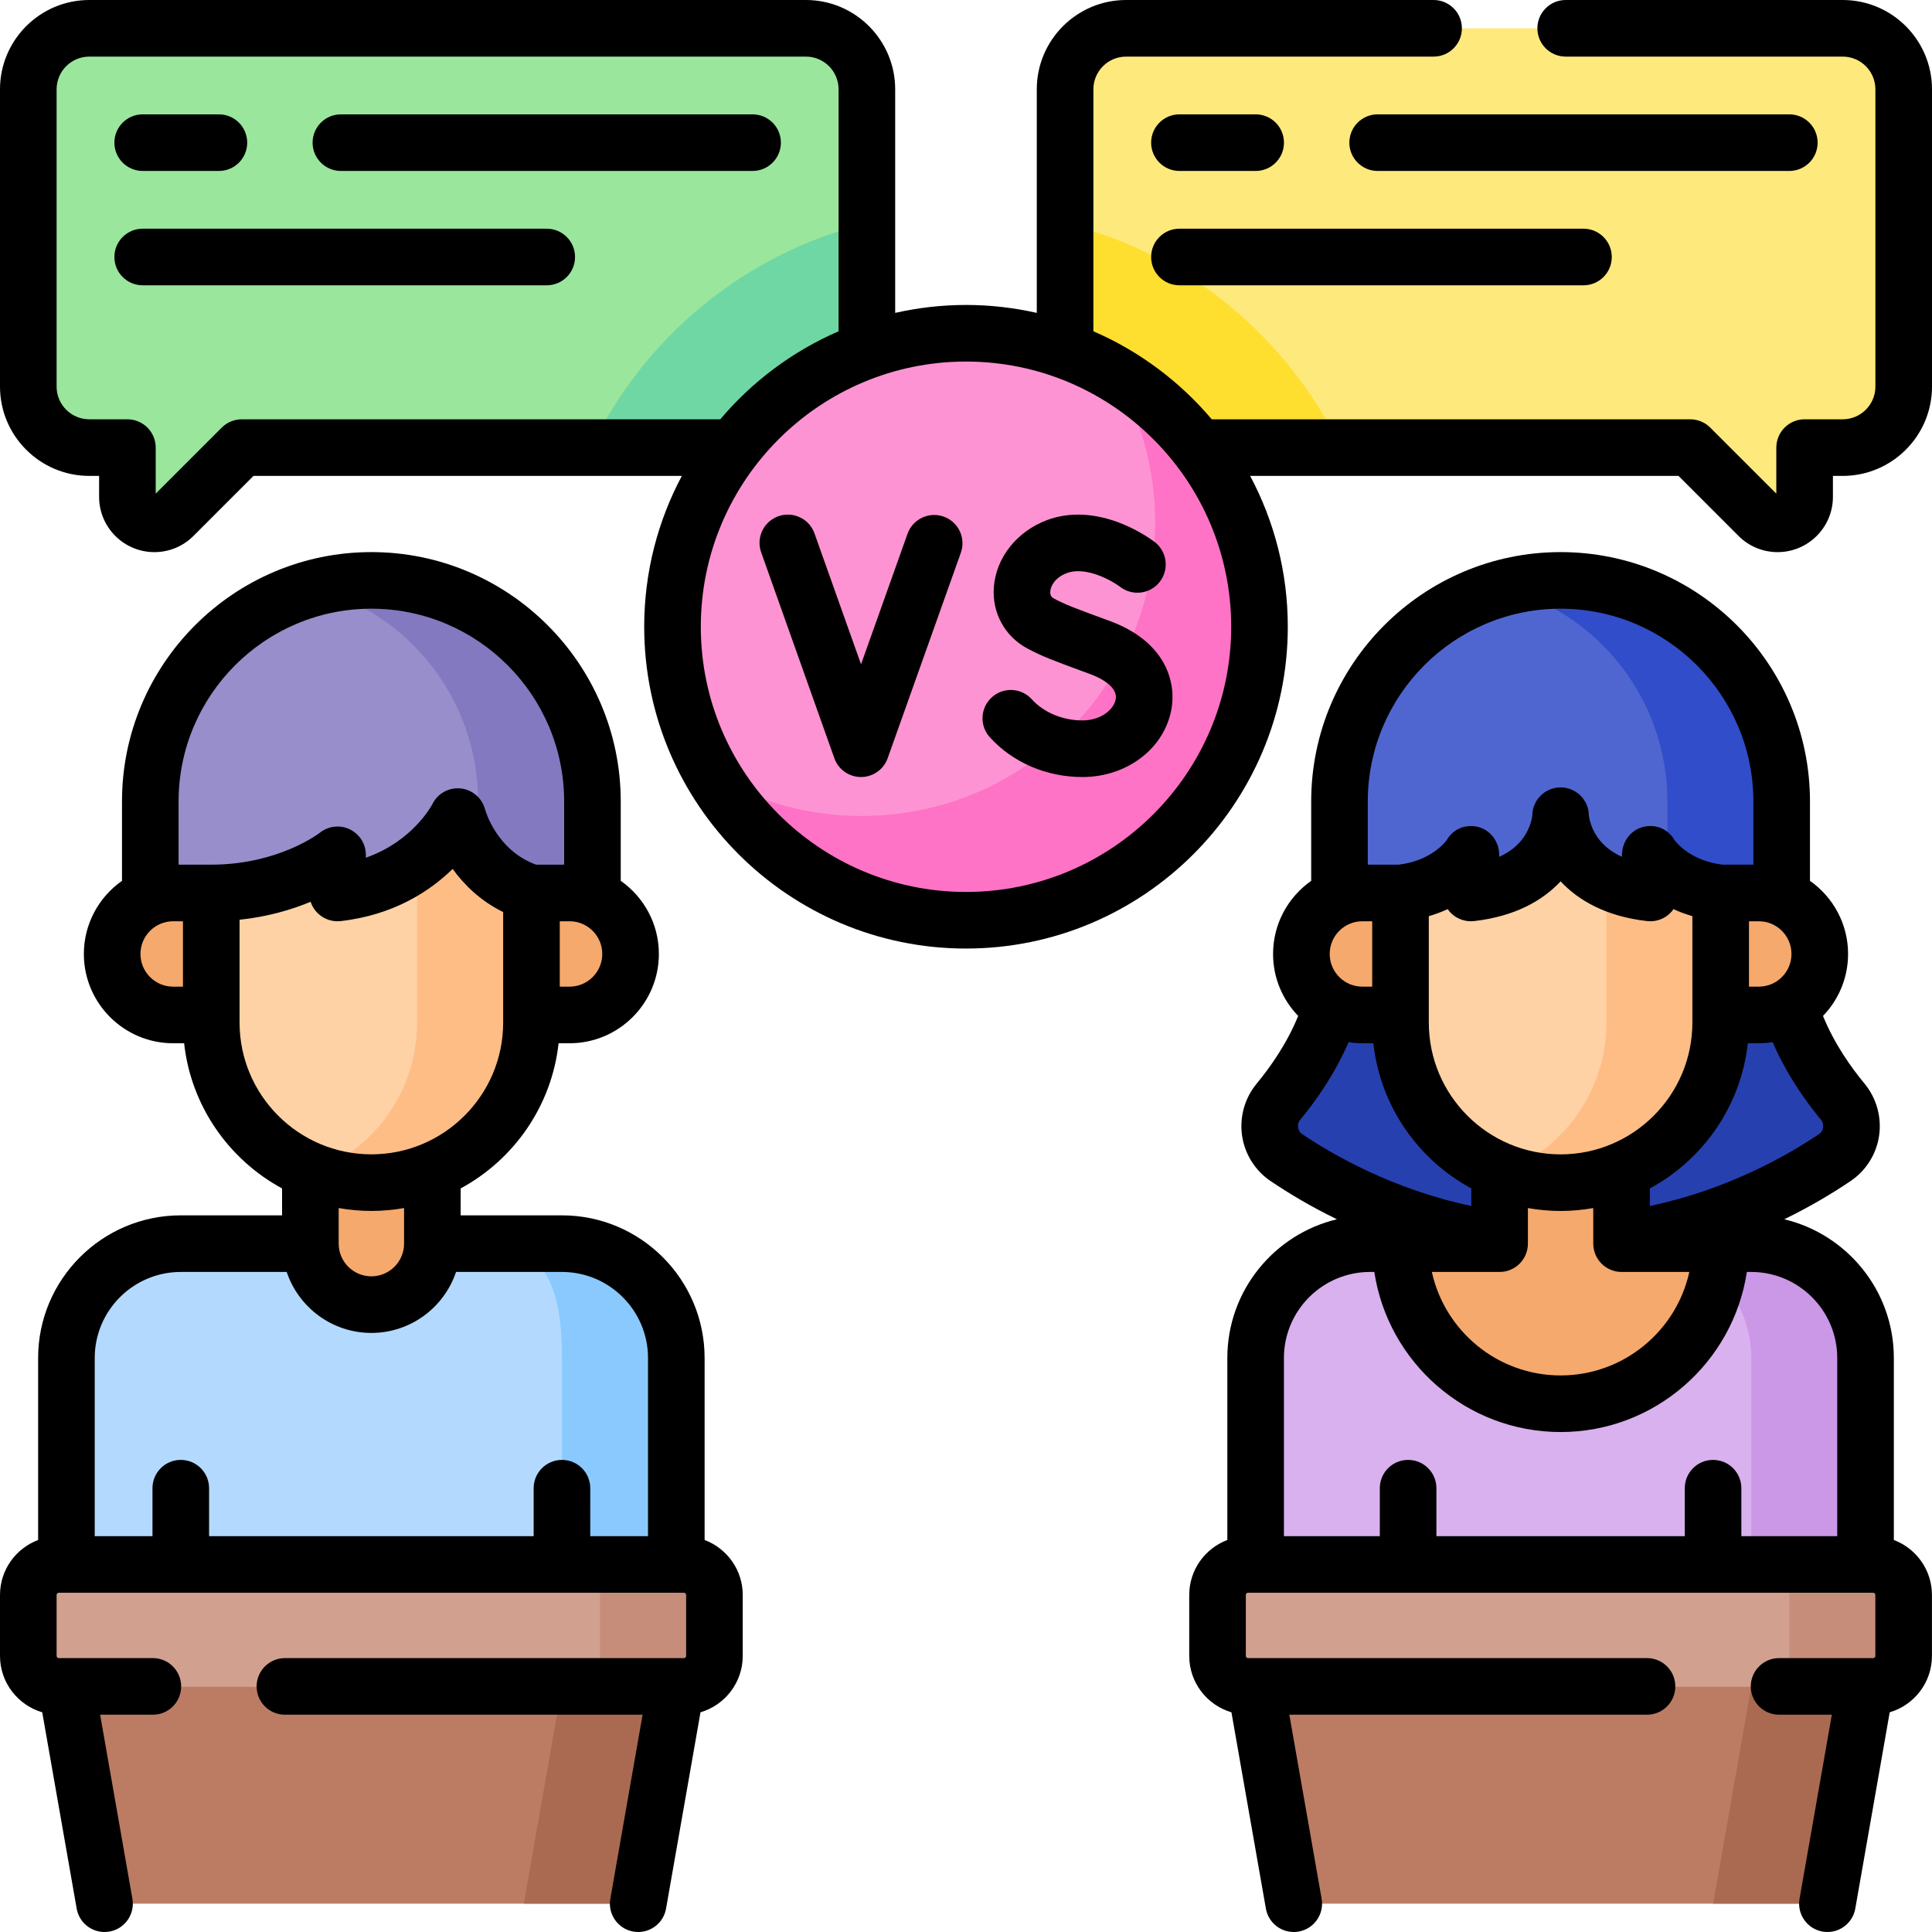
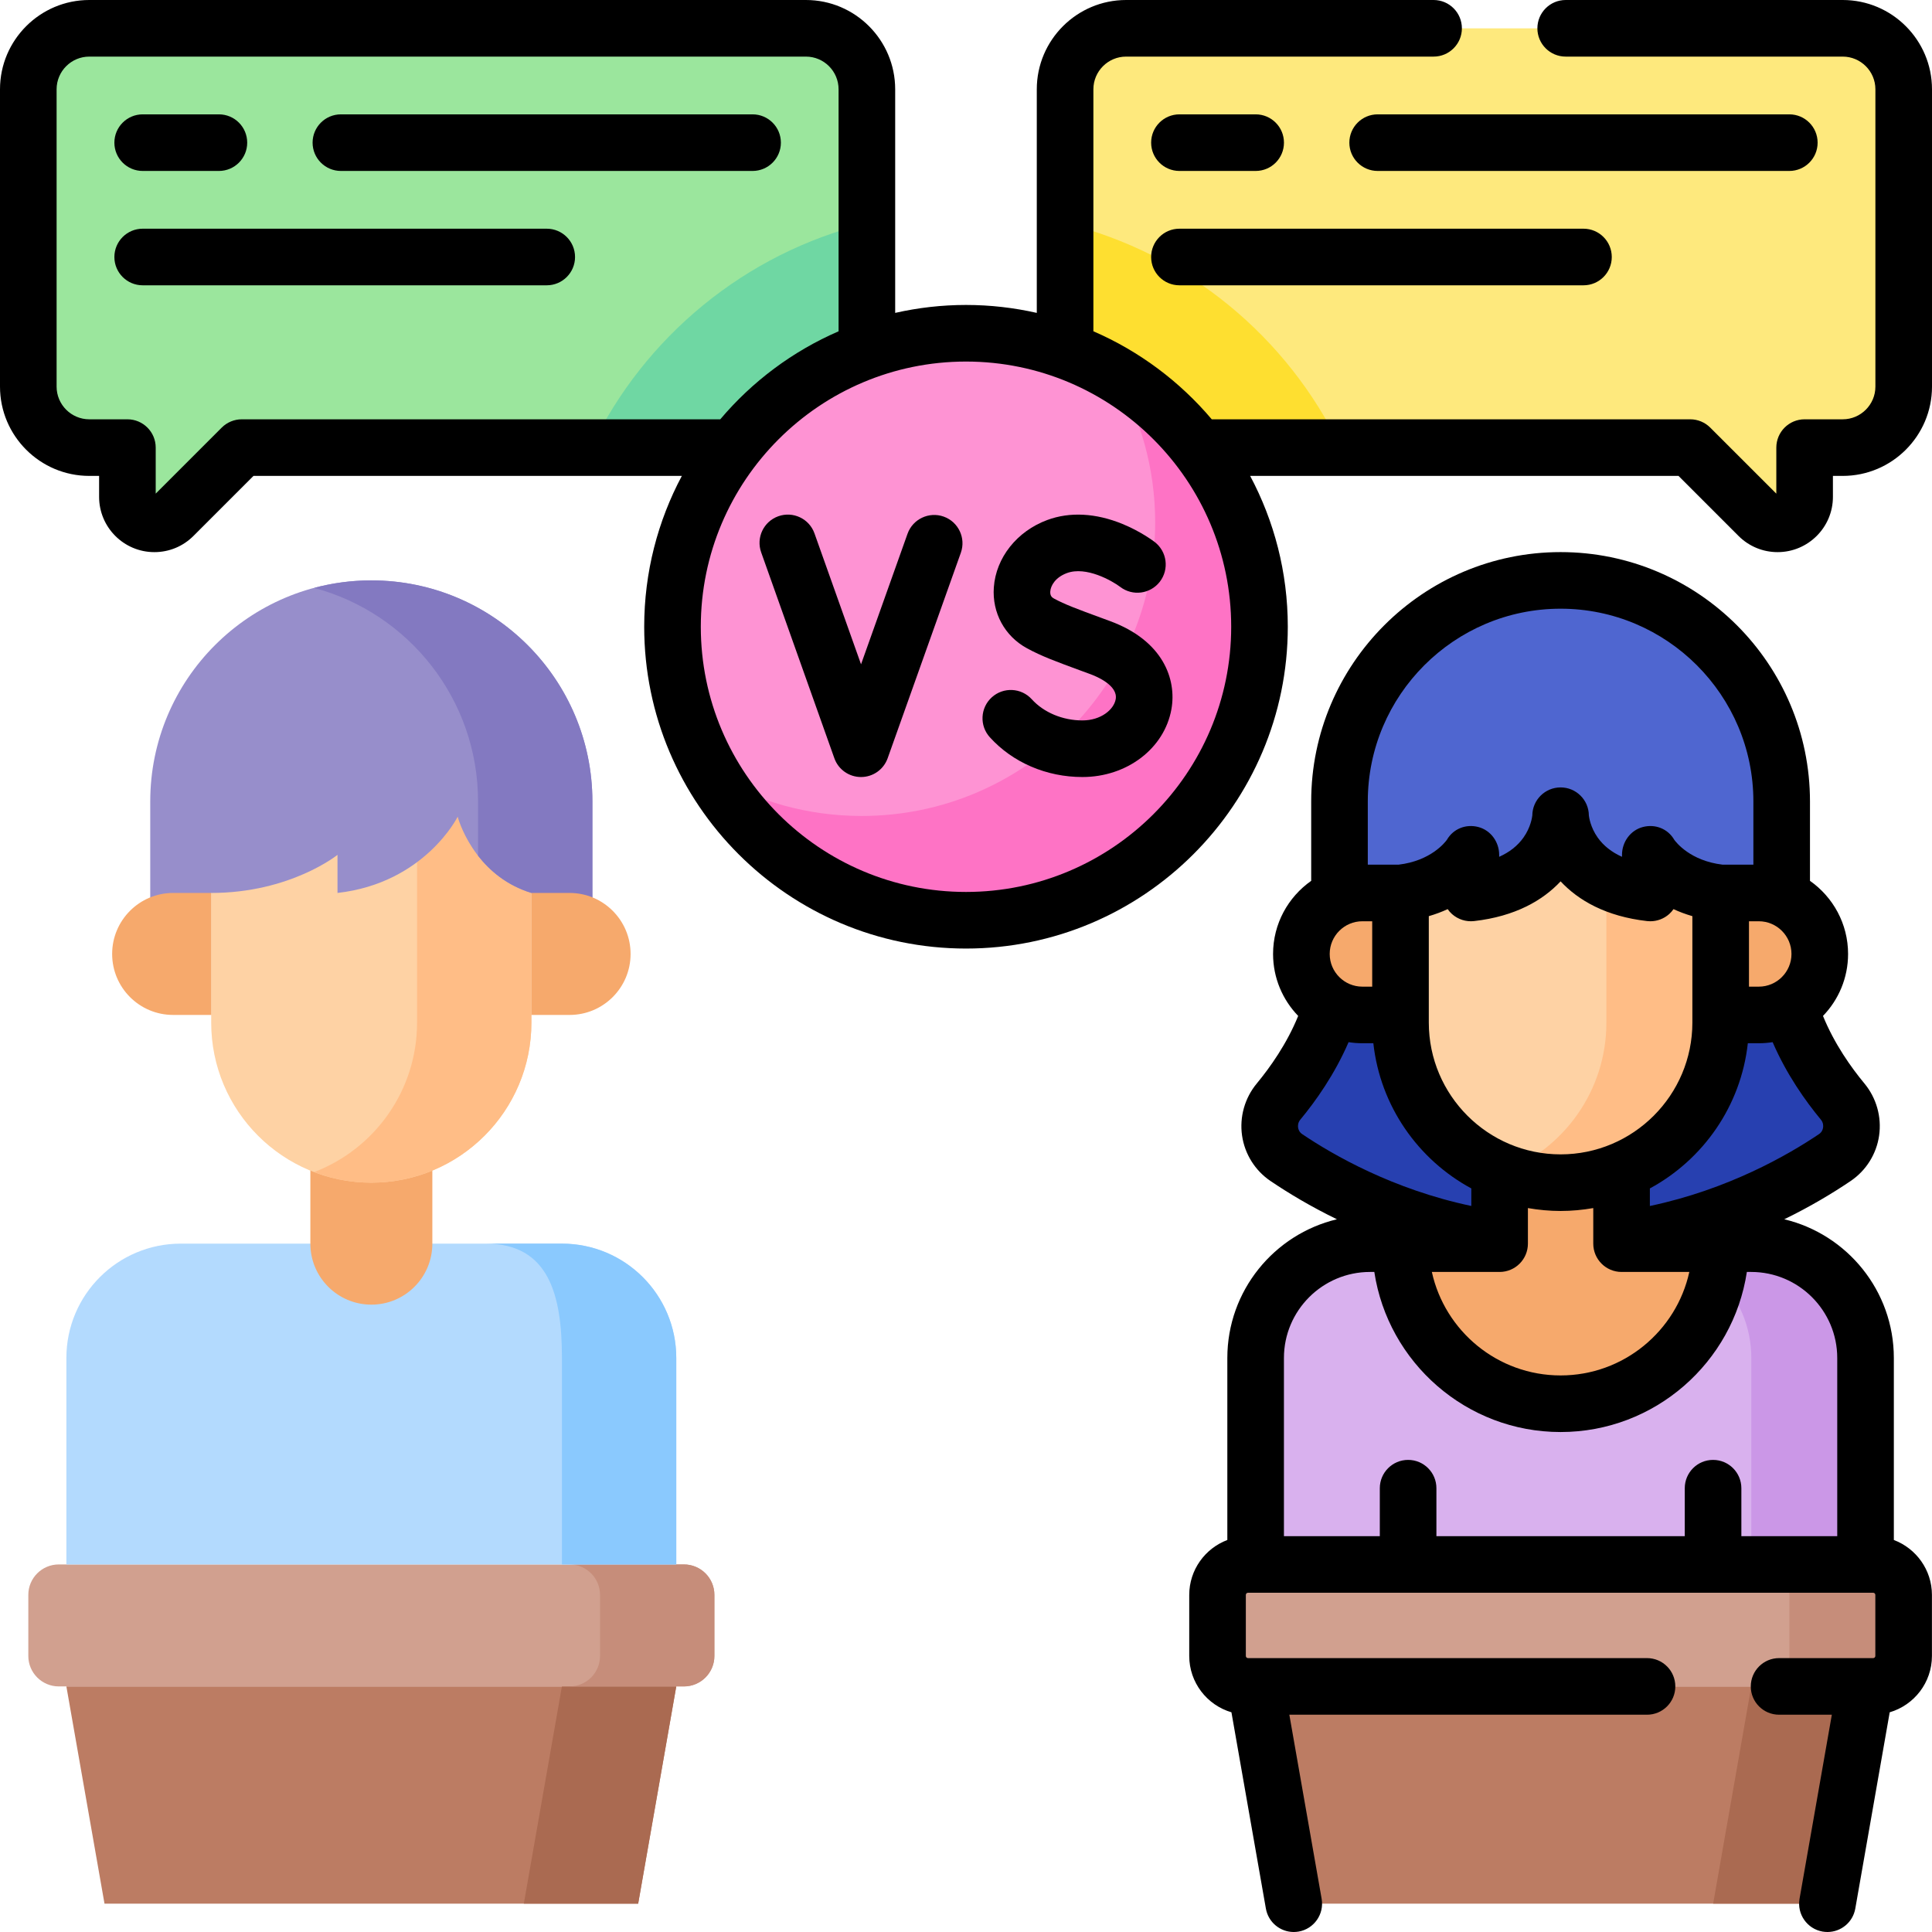
<svg xmlns="http://www.w3.org/2000/svg" width="64" height="64" viewBox="0 0 64 64" fill="none">
  <g clip-path="url(#clip0_3862_6438)">
    <path d="M41.598 55.865H61.801L60.538 63.062H42.86L41.598 55.865Z" fill="#BC7C63" />
    <path d="M58.013 55.865L56.75 63.062H60.538L61.801 55.865H58.013Z" fill="#AA6A51" />
    <path d="M2.199 55.865H22.402L21.14 63.062H3.462L2.199 55.865Z" fill="#BC7C63" />
    <path d="M18.614 55.865L17.352 63.062H21.14L22.402 55.865H18.614Z" fill="#AA6A51" />
    <path d="M1.948 51.824H22.656C23.214 51.824 23.666 52.276 23.666 52.834V54.855C23.666 55.413 23.214 55.865 22.656 55.865H1.948C1.39 55.865 0.938 55.413 0.938 54.855V52.834C0.937 52.276 1.39 51.824 1.948 51.824Z" fill="#D1A08F" />
    <path d="M22.655 51.824H18.867C19.425 51.824 19.877 52.276 19.877 52.834V54.855C19.877 55.413 19.425 55.865 18.867 55.865H22.655C23.213 55.865 23.665 55.413 23.665 54.855V52.834C23.666 52.276 23.213 51.824 22.655 51.824Z" fill="#C68D7A" />
    <path d="M41.342 51.824H62.05C62.608 51.824 63.061 52.276 63.061 52.834V54.855C63.061 55.413 62.608 55.865 62.05 55.865H41.342C40.784 55.865 40.332 55.413 40.332 54.855V52.834C40.332 52.276 40.784 51.824 41.342 51.824Z" fill="#D1A08F" />
    <path d="M62.054 51.824H58.266C58.824 51.824 59.276 52.276 59.276 52.834V54.855C59.276 55.413 58.824 55.865 58.266 55.865H62.054C62.612 55.865 63.064 55.413 63.064 54.855V52.834C63.064 52.276 62.612 51.824 62.054 51.824Z" fill="#C68D7A" />
    <path d="M37.302 0.938H61.04C62.156 0.938 63.061 1.842 63.061 2.958V12.807C63.061 13.923 62.156 14.827 61.04 14.827H59.778V16.46C59.778 16.953 59.378 17.353 58.885 17.353C58.648 17.353 58.421 17.259 58.253 17.091L55.989 14.827H37.302C36.186 14.827 35.281 13.923 35.281 12.807V2.958C35.281 1.842 36.186 0.938 37.302 0.938Z" fill="#FEE97D" />
    <path d="M35.281 7.395V12.807C35.281 13.923 36.186 14.827 37.302 14.827H44.415C42.654 11.158 39.314 8.386 35.281 7.395Z" fill="#FEDF30" />
    <path d="M26.697 0.938H2.958C1.842 0.938 0.938 1.842 0.938 2.958V12.807C0.938 13.923 1.842 14.827 2.958 14.827H4.221V16.46C4.221 16.953 4.62 17.353 5.114 17.353C5.35 17.353 5.577 17.259 5.745 17.091L8.009 14.827H26.697C27.812 14.827 28.717 13.923 28.717 12.807V2.958C28.717 1.842 27.812 0.938 26.697 0.938Z" fill="#9BE69D" />
    <path d="M28.716 7.395V12.807C28.716 13.923 27.811 14.827 26.695 14.827H19.582C21.343 11.158 24.683 8.386 28.716 7.395Z" fill="#6FD7A3" />
    <path d="M22.402 51.824H2.199V44.985C2.199 42.893 3.895 41.197 5.987 41.197H18.614C20.706 41.197 22.402 42.893 22.402 44.985V51.824Z" fill="#B3DAFE" />
    <path d="M18.615 41.197H16.09C18.182 41.197 18.615 42.893 18.615 44.985V51.824H22.403V44.985C22.403 42.893 20.707 41.197 18.615 41.197Z" fill="#8AC9FE" />
    <path d="M12.302 43.218C11.186 43.218 10.281 42.313 10.281 41.197V37.914H14.322V41.197C14.322 42.313 13.417 43.218 12.302 43.218Z" fill="#F6A96C" />
    <path d="M6.996 27.055V33.874C6.996 36.803 9.37 39.177 12.3 39.177C15.229 39.177 17.603 36.803 17.603 33.874V27.055H6.996Z" fill="#FED2A4" />
    <path d="M13.816 27.055V33.874C13.816 36.135 12.399 38.065 10.406 38.827C10.995 39.053 11.633 39.177 12.3 39.177C15.229 39.177 17.604 36.803 17.604 33.874V27.055H13.816Z" fill="#FFBD86" />
    <path d="M12.3 19.226C8.255 19.226 4.977 22.505 4.977 26.55V31.601L6.997 29.58C9.615 29.58 11.18 28.318 11.18 28.318V29.58C14.071 29.252 15.161 27.055 15.161 27.055C15.161 27.055 15.661 28.983 17.604 29.58L19.624 31.601V26.55C19.624 22.505 16.345 19.226 12.3 19.226Z" fill="#978ECB" />
    <path d="M12.3 19.226C11.645 19.226 11.011 19.314 10.406 19.475C13.533 20.31 15.836 23.16 15.836 26.55V28.347C16.213 28.831 16.777 29.326 17.604 29.58L19.624 31.601V26.55C19.624 22.505 16.345 19.226 12.3 19.226Z" fill="#8379C1" />
    <path d="M18.868 33.621H17.605V29.58H18.868C19.984 29.58 20.889 30.485 20.889 31.601C20.889 32.717 19.984 33.621 18.868 33.621Z" fill="#F6A96C" />
    <path d="M5.735 33.621H6.998V29.58H5.735C4.619 29.58 3.715 30.485 3.715 31.601C3.715 32.717 4.619 33.621 5.735 33.621Z" fill="#F6A96C" />
    <path d="M59.023 31.601C59.023 33.672 60.181 35.453 61.042 36.49C61.52 37.066 61.404 37.928 60.783 38.346C59.143 39.452 55.89 41.197 51.699 41.197C47.509 41.197 44.256 39.452 42.616 38.346C41.995 37.928 41.879 37.066 42.357 36.49C43.218 35.453 44.376 33.672 44.376 31.601L46.396 33.621H57.003L59.023 31.601Z" fill="#2740B0" />
    <path d="M61.801 51.824H41.598V44.985C41.598 42.893 43.294 41.197 45.386 41.197H58.013C60.105 41.197 61.801 42.893 61.801 44.985V51.824Z" fill="#D9B1EE" />
    <path d="M58.015 41.197H54.227C56.319 41.197 58.015 42.893 58.015 44.985V51.824H61.803V44.985C61.803 42.893 60.107 41.197 58.015 41.197Z" fill="#CB97E7" />
    <path d="M53.718 41.197V37.914H49.678V41.197H46.395C46.395 44.122 48.773 46.501 51.698 46.501C54.622 46.501 57.001 44.122 57.001 41.197H53.718Z" fill="#F6A96C" />
    <path d="M46.395 27.055V33.874C46.395 36.803 48.769 39.177 51.698 39.177C54.627 39.177 57.001 36.803 57.001 33.874V27.055H46.395Z" fill="#FED2A4" />
    <path d="M53.214 27.055V33.874C53.214 36.135 51.798 38.065 49.805 38.827C50.393 39.053 51.031 39.177 51.699 39.177C54.628 39.177 57.002 36.803 57.002 33.874V27.055H53.214Z" fill="#FFBD86" />
    <path d="M46.395 29.58C48.057 29.405 48.727 28.318 48.727 28.318V29.58C51.619 29.252 51.699 27.055 51.699 27.055C51.699 27.055 51.779 29.252 54.67 29.58V28.318C54.67 28.318 55.34 29.404 57.002 29.58L59.022 31.601V26.55C59.022 22.505 55.743 19.226 51.699 19.226C47.654 19.226 44.375 22.505 44.375 26.55V31.601L46.395 29.58Z" fill="#4F66D0" />
-     <path d="M51.699 19.226C51.044 19.226 50.409 19.314 49.805 19.475C52.931 20.31 55.234 23.16 55.234 26.55V28.899C55.61 29.188 56.186 29.494 57.002 29.58L59.022 31.601V26.55C59.022 22.505 55.743 19.226 51.699 19.226Z" fill="#314DC9" />
    <path d="M58.267 33.621H57.004V29.58H58.267C59.382 29.58 60.287 30.485 60.287 31.601C60.287 32.717 59.383 33.621 58.267 33.621Z" fill="#F6A96C" />
    <path d="M45.134 33.621H46.396V29.58H45.134C44.018 29.58 43.113 30.485 43.113 31.601C43.113 32.717 44.018 33.621 45.134 33.621Z" fill="#F6A96C" />
    <path d="M32 30.485C37.37 30.485 41.723 26.132 41.723 20.762C41.723 15.392 37.37 11.039 32 11.039C26.63 11.039 22.277 15.392 22.277 20.762C22.277 26.132 26.63 30.485 32 30.485Z" fill="#FE93D3" />
    <path d="M36.925 12.381C37.777 13.826 38.267 15.509 38.267 17.308C38.267 22.677 33.914 27.03 28.544 27.03C26.745 27.03 25.062 26.54 23.617 25.689C25.308 28.558 28.427 30.485 31.998 30.485C37.368 30.485 41.721 26.132 41.721 20.762C41.721 17.191 39.795 14.071 36.925 12.381Z" fill="#FE73C5" />
    <path d="M60.211 4.726C60.211 4.208 59.792 3.788 59.274 3.788H45.637C45.119 3.788 44.699 4.208 44.699 4.726C44.699 5.243 45.119 5.663 45.637 5.663H59.274C59.792 5.663 60.211 5.243 60.211 4.726Z" fill="black" />
    <path d="M39.07 5.663H41.596C42.114 5.663 42.533 5.243 42.533 4.726C42.533 4.208 42.114 3.788 41.596 3.788H39.07C38.552 3.788 38.133 4.208 38.133 4.726C38.133 5.243 38.553 5.663 39.07 5.663Z" fill="black" />
    <path d="M39.07 9.451H52.455C52.973 9.451 53.392 9.032 53.392 8.514C53.392 7.996 52.973 7.576 52.455 7.576H39.07C38.552 7.576 38.133 7.996 38.133 8.514C38.133 9.032 38.553 9.451 39.07 9.451Z" fill="black" />
    <path d="M61.042 0H51.865C51.347 0 50.928 0.42 50.928 0.938C50.928 1.455 51.347 1.875 51.865 1.875H61.042C61.639 1.875 62.125 2.361 62.125 2.958V12.807C62.125 13.404 61.639 13.89 61.042 13.89H59.78C59.262 13.89 58.843 14.31 58.843 14.828V16.353L56.654 14.165C56.478 13.989 56.24 13.89 55.991 13.89H40.141C39.083 12.639 37.743 11.634 36.22 10.974V2.958C36.22 2.361 36.706 1.875 37.304 1.875H47.49C48.008 1.875 48.427 1.455 48.427 0.938C48.427 0.42 48.008 0 47.49 0H37.304C35.672 0 34.345 1.327 34.345 2.958V10.365C33.59 10.194 32.806 10.102 32 10.102C31.194 10.102 30.41 10.194 29.654 10.365V2.958C29.654 1.327 28.328 0 26.697 0H2.958C1.327 0 0 1.327 0 2.958V12.807C0 14.438 1.327 15.765 2.958 15.765H3.283V16.46C3.283 17.469 4.104 18.29 5.113 18.29C5.602 18.29 6.062 18.1 6.408 17.754L8.397 15.765H22.587C21.792 17.256 21.34 18.957 21.34 20.762C21.34 26.64 26.122 31.422 32 31.422C37.878 31.422 42.66 26.64 42.66 20.762C42.66 18.957 42.208 17.257 41.413 15.765H55.603L57.594 17.757C57.941 18.101 58.4 18.29 58.886 18.29C59.896 18.29 60.718 17.469 60.718 16.46V15.765H61.042C62.673 15.765 64 14.438 64 12.808V2.958C64 1.327 62.673 0 61.042 0ZM8.009 13.89C7.76 13.89 7.522 13.989 7.346 14.164L5.158 16.352V14.827C5.158 14.309 4.738 13.89 4.221 13.89H2.958C2.361 13.89 1.875 13.404 1.875 12.807V2.958C1.875 2.361 2.361 1.875 2.958 1.875H26.697C27.294 1.875 27.779 2.361 27.779 2.958V10.975C26.256 11.634 24.917 12.639 23.86 13.89H8.009V13.89ZM32 29.547C27.156 29.547 23.215 25.606 23.215 20.762C23.215 15.918 27.156 11.977 32 11.977C36.844 11.977 40.785 15.918 40.785 20.762C40.785 25.606 36.844 29.547 32 29.547Z" fill="black" />
    <path d="M11.293 5.663H24.93C25.448 5.663 25.868 5.243 25.868 4.726C25.868 4.208 25.448 3.788 24.93 3.788H11.293C10.775 3.788 10.355 4.208 10.355 4.726C10.355 5.243 10.775 5.663 11.293 5.663Z" fill="black" />
    <path d="M4.727 5.663H7.252C7.77 5.663 8.189 5.243 8.189 4.726C8.189 4.208 7.77 3.788 7.252 3.788H4.727C4.209 3.788 3.789 4.208 3.789 4.726C3.789 5.243 4.209 5.663 4.727 5.663Z" fill="black" />
    <path d="M18.111 7.576H4.727C4.209 7.576 3.789 7.996 3.789 8.514C3.789 9.032 4.209 9.451 4.727 9.451H18.111C18.629 9.451 19.049 9.032 19.049 8.514C19.049 7.996 18.629 7.576 18.111 7.576Z" fill="black" />
    <path d="M34.692 17.226C33.688 17.597 32.993 18.473 32.922 19.456C32.861 20.299 33.282 21.073 34.019 21.474C34.5 21.737 34.969 21.909 35.822 22.223L36.122 22.333C36.339 22.413 37.04 22.709 36.959 23.163C36.897 23.508 36.468 23.865 35.856 23.865C35.203 23.865 34.577 23.603 34.179 23.164C33.831 22.78 33.238 22.752 32.855 23.099C32.471 23.447 32.442 24.04 32.79 24.423C33.548 25.26 34.666 25.74 35.856 25.74C37.332 25.74 38.572 24.795 38.805 23.493C38.98 22.509 38.538 21.226 36.771 20.574L36.469 20.463C35.675 20.171 35.276 20.024 34.915 19.828C34.845 19.79 34.782 19.735 34.792 19.591C34.806 19.4 34.959 19.126 35.343 18.984C35.978 18.749 36.834 19.235 37.11 19.443C37.521 19.756 38.107 19.678 38.422 19.269C38.737 18.858 38.66 18.27 38.25 17.954C38.204 17.919 37.786 17.604 37.182 17.356C36.299 16.995 35.438 16.949 34.692 17.226Z" fill="black" />
    <path d="M31.261 17.113C30.774 16.94 30.237 17.194 30.063 17.682L28.523 22.006L26.981 17.67C26.808 17.182 26.272 16.928 25.784 17.101C25.296 17.274 25.041 17.81 25.215 18.298L27.639 25.117C27.771 25.491 28.125 25.74 28.522 25.74H28.522C28.919 25.74 29.272 25.491 29.405 25.117L31.829 18.311C32.003 17.823 31.748 17.287 31.261 17.113Z" fill="black" />
-     <path d="M23.341 51.014V44.985C23.341 42.38 21.221 40.26 18.615 40.26H15.26V39.368C17.022 38.415 18.276 36.639 18.504 34.559H18.868C20.499 34.559 21.826 33.232 21.826 31.601C21.826 30.6 21.326 29.714 20.563 29.179V26.55C20.563 21.995 16.857 18.289 12.302 18.289C7.747 18.289 4.041 21.995 4.041 26.55V29.179C3.278 29.715 2.778 30.6 2.778 31.601C2.778 33.232 4.105 34.559 5.736 34.559H6.099C6.328 36.639 7.582 38.415 9.344 39.368V40.26H5.988C3.383 40.26 1.263 42.38 1.263 44.985V51.014C0.526 51.292 0 52.002 0 52.835V54.855C0 55.738 0.592 56.485 1.399 56.722L2.54 63.224C2.619 63.68 3.015 64 3.462 64C3.516 64 3.57 63.995 3.625 63.986C4.135 63.896 4.476 63.41 4.386 62.9L3.317 56.802H5.064C5.582 56.802 6.001 56.383 6.001 55.865C6.001 55.347 5.582 54.927 5.064 54.927H1.948C1.907 54.927 1.875 54.895 1.875 54.855V52.835C1.875 52.794 1.907 52.762 1.948 52.762H22.656C22.697 52.762 22.729 52.794 22.729 52.835V54.855C22.729 54.895 22.696 54.927 22.656 54.927H9.439C8.921 54.927 8.501 55.347 8.501 55.865C8.501 56.383 8.921 56.802 9.439 56.802H21.287L20.218 62.9C20.128 63.41 20.469 63.896 20.979 63.986C21.034 63.995 21.088 64 21.142 64C21.589 64 21.984 63.68 22.064 63.224L23.205 56.722C24.012 56.485 24.604 55.738 24.604 54.855V52.835C24.604 52.002 24.078 51.292 23.341 51.014ZM18.868 32.684H18.543V30.518H18.868C19.465 30.518 19.951 31.004 19.951 31.601C19.951 32.198 19.465 32.684 18.868 32.684ZM12.302 20.164C15.823 20.164 18.688 23.029 18.688 26.55V28.643H17.758C16.459 28.173 16.084 26.87 16.071 26.82C15.972 26.441 15.651 26.16 15.262 26.119C14.872 26.078 14.501 26.281 14.327 26.631C14.296 26.691 13.668 27.869 12.119 28.413V28.318C12.119 27.957 11.911 27.628 11.585 27.472C11.26 27.316 10.873 27.361 10.592 27.588C10.579 27.599 9.223 28.643 6.999 28.643H5.916V26.55C5.916 23.029 8.78 20.164 12.302 20.164ZM4.653 31.601C4.653 31.004 5.139 30.518 5.736 30.518H6.061V32.684H5.736C5.139 32.684 4.653 32.198 4.653 31.601ZM7.936 33.874V30.468C8.882 30.368 9.675 30.128 10.29 29.873C10.341 30.028 10.432 30.169 10.557 30.28C10.729 30.434 10.952 30.518 11.181 30.518C11.216 30.518 11.252 30.516 11.287 30.512C13.052 30.311 14.248 29.513 14.995 28.784C15.366 29.299 15.905 29.838 16.668 30.213V33.874C16.668 36.281 14.709 38.239 12.302 38.239C9.895 38.239 7.936 36.281 7.936 33.874ZM12.302 40.114C12.671 40.114 13.033 40.08 13.385 40.018V41.197C13.385 41.794 12.899 42.28 12.302 42.28C11.705 42.28 11.219 41.794 11.219 41.197V40.018C11.571 40.08 11.932 40.114 12.302 40.114ZM3.138 44.985C3.138 43.414 4.417 42.135 5.989 42.135H9.497C9.89 43.307 10.999 44.155 12.302 44.155C13.605 44.155 14.713 43.308 15.107 42.135H18.616C20.187 42.135 21.466 43.414 21.466 44.985V50.887H19.553V49.299C19.553 48.781 19.133 48.361 18.616 48.361C18.098 48.361 17.678 48.781 17.678 49.299V50.887H6.926V49.299C6.926 48.781 6.506 48.361 5.988 48.361C5.47 48.361 5.051 48.781 5.051 49.299V50.887H3.138V44.985Z" fill="black" />
    <path d="M62.736 51.014V44.985C62.736 42.757 61.185 40.885 59.106 40.39C59.972 39.969 60.709 39.525 61.304 39.123C61.816 38.778 62.16 38.23 62.248 37.618C62.337 37.001 62.159 36.372 61.761 35.891C61.324 35.364 60.766 34.581 60.389 33.654C60.903 33.122 61.22 32.398 61.22 31.601C61.22 30.6 60.72 29.715 59.958 29.179V26.55C59.958 21.995 56.252 18.289 51.696 18.289C47.141 18.289 43.435 21.995 43.435 26.55V29.179C42.672 29.715 42.172 30.6 42.172 31.601C42.172 32.398 42.49 33.122 43.004 33.654C42.627 34.581 42.069 35.364 41.632 35.892C41.234 36.372 41.056 37.001 41.145 37.618C41.233 38.23 41.577 38.778 42.088 39.123C42.683 39.525 43.421 39.969 44.287 40.39C42.208 40.885 40.657 42.757 40.657 44.985V51.014C39.921 51.292 39.395 52.002 39.395 52.835V54.855C39.395 55.738 39.986 56.485 40.793 56.722L41.934 63.224C42.014 63.68 42.41 64 42.856 64C42.91 64 42.965 63.995 43.02 63.986C43.529 63.896 43.87 63.41 43.781 62.9L42.711 56.802H54.56C55.078 56.802 55.497 56.383 55.497 55.865C55.497 55.347 55.078 54.927 54.56 54.927H41.342C41.302 54.927 41.27 54.895 41.27 54.855V52.835C41.27 52.794 41.301 52.762 41.342 52.762H62.051C62.092 52.762 62.123 52.794 62.123 52.835V54.855C62.123 54.895 62.091 54.927 62.051 54.927H58.935C58.417 54.927 57.997 55.347 57.997 55.865C57.997 56.383 58.417 56.802 58.935 56.802H60.682L59.612 62.9C59.523 63.41 59.864 63.896 60.373 63.986C60.428 63.995 60.483 64 60.537 64C60.983 64 61.379 63.68 61.459 63.224L62.599 56.722C63.407 56.485 63.998 55.738 63.998 54.855V52.835C63.998 52.002 63.472 51.292 62.736 51.014ZM44.048 31.601C44.048 31.004 44.533 30.518 45.13 30.518H45.456V32.684H45.13C44.533 32.684 44.048 32.198 44.048 31.601ZM47.331 30.349C47.558 30.283 47.767 30.204 47.956 30.116C47.997 30.176 48.045 30.231 48.1 30.28C48.3 30.457 48.565 30.542 48.831 30.512C50.197 30.356 51.109 29.825 51.697 29.196C52.284 29.825 53.196 30.356 54.562 30.512C54.598 30.516 54.633 30.518 54.668 30.518C54.897 30.518 55.12 30.434 55.293 30.28C55.347 30.231 55.396 30.176 55.437 30.116C55.626 30.204 55.835 30.283 56.062 30.349V33.874C56.062 36.281 54.104 38.24 51.697 38.24C49.289 38.24 47.331 36.281 47.331 33.874V30.349ZM58.263 30.518C58.859 30.518 59.345 31.004 59.345 31.601C59.345 32.198 58.859 32.684 58.263 32.684H57.937V30.518H58.263V30.518ZM49.676 42.135C50.194 42.135 50.614 41.715 50.614 41.197V40.019C50.966 40.08 51.327 40.115 51.697 40.115C52.066 40.115 52.427 40.08 52.779 40.019V41.197C52.779 41.715 53.199 42.135 53.717 42.135H55.961C55.531 44.093 53.782 45.563 51.697 45.563C49.611 45.563 47.862 44.093 47.432 42.135H49.676ZM60.392 37.351C60.383 37.415 60.352 37.504 60.256 37.569C59.237 38.257 57.246 39.404 54.654 39.95V39.368C56.417 38.415 57.671 36.639 57.899 34.559H58.263C58.418 34.559 58.571 34.546 58.721 34.523C59.184 35.596 59.817 36.484 60.318 37.088C60.401 37.189 60.4 37.296 60.392 37.351ZM51.697 20.164C55.218 20.164 58.083 23.029 58.083 26.55V28.643H57.062C55.99 28.516 55.519 27.898 55.462 27.819C55.251 27.453 54.83 27.288 54.421 27.396C54.009 27.504 53.731 27.892 53.731 28.318V28.383C53.387 28.229 53.118 28.016 52.927 27.747C52.684 27.405 52.639 27.067 52.633 27.012C52.629 26.499 52.211 26.084 51.697 26.084C51.182 26.084 50.764 26.499 50.76 27.012C50.754 27.067 50.709 27.405 50.466 27.747C50.275 28.016 50.006 28.229 49.662 28.383V28.318C49.662 27.892 49.384 27.504 48.972 27.396C48.563 27.288 48.142 27.453 47.931 27.819C47.874 27.898 47.403 28.516 46.331 28.643H45.31V26.55C45.31 23.029 48.175 20.164 51.697 20.164ZM43.001 37.351C42.993 37.296 42.992 37.189 43.076 37.088C43.577 36.484 44.21 35.596 44.673 34.523C44.822 34.546 44.975 34.559 45.13 34.559H45.494C45.722 36.639 46.976 38.415 48.739 39.368V39.949C46.147 39.403 44.156 38.257 43.137 37.569C43.041 37.504 43.01 37.415 43.001 37.351ZM42.532 44.985C42.532 43.414 43.811 42.135 45.383 42.135H45.526C45.98 45.133 48.574 47.438 51.697 47.438C54.819 47.438 57.413 45.133 57.867 42.135H58.01C59.582 42.135 60.861 43.414 60.861 44.985V50.887H57.685V49.299C57.685 48.781 57.265 48.361 56.747 48.361C56.229 48.361 55.81 48.781 55.81 49.299V50.887H47.583V49.299C47.583 48.781 47.164 48.361 46.646 48.361C46.128 48.361 45.708 48.781 45.708 49.299V50.887H42.532V44.985H42.532Z" fill="black" />
  </g>
  <defs>
    <clipPath id="clip0_3862_6438">
      <rect width="64" height="64" fill="white" />
    </clipPath>
  </defs>
</svg>